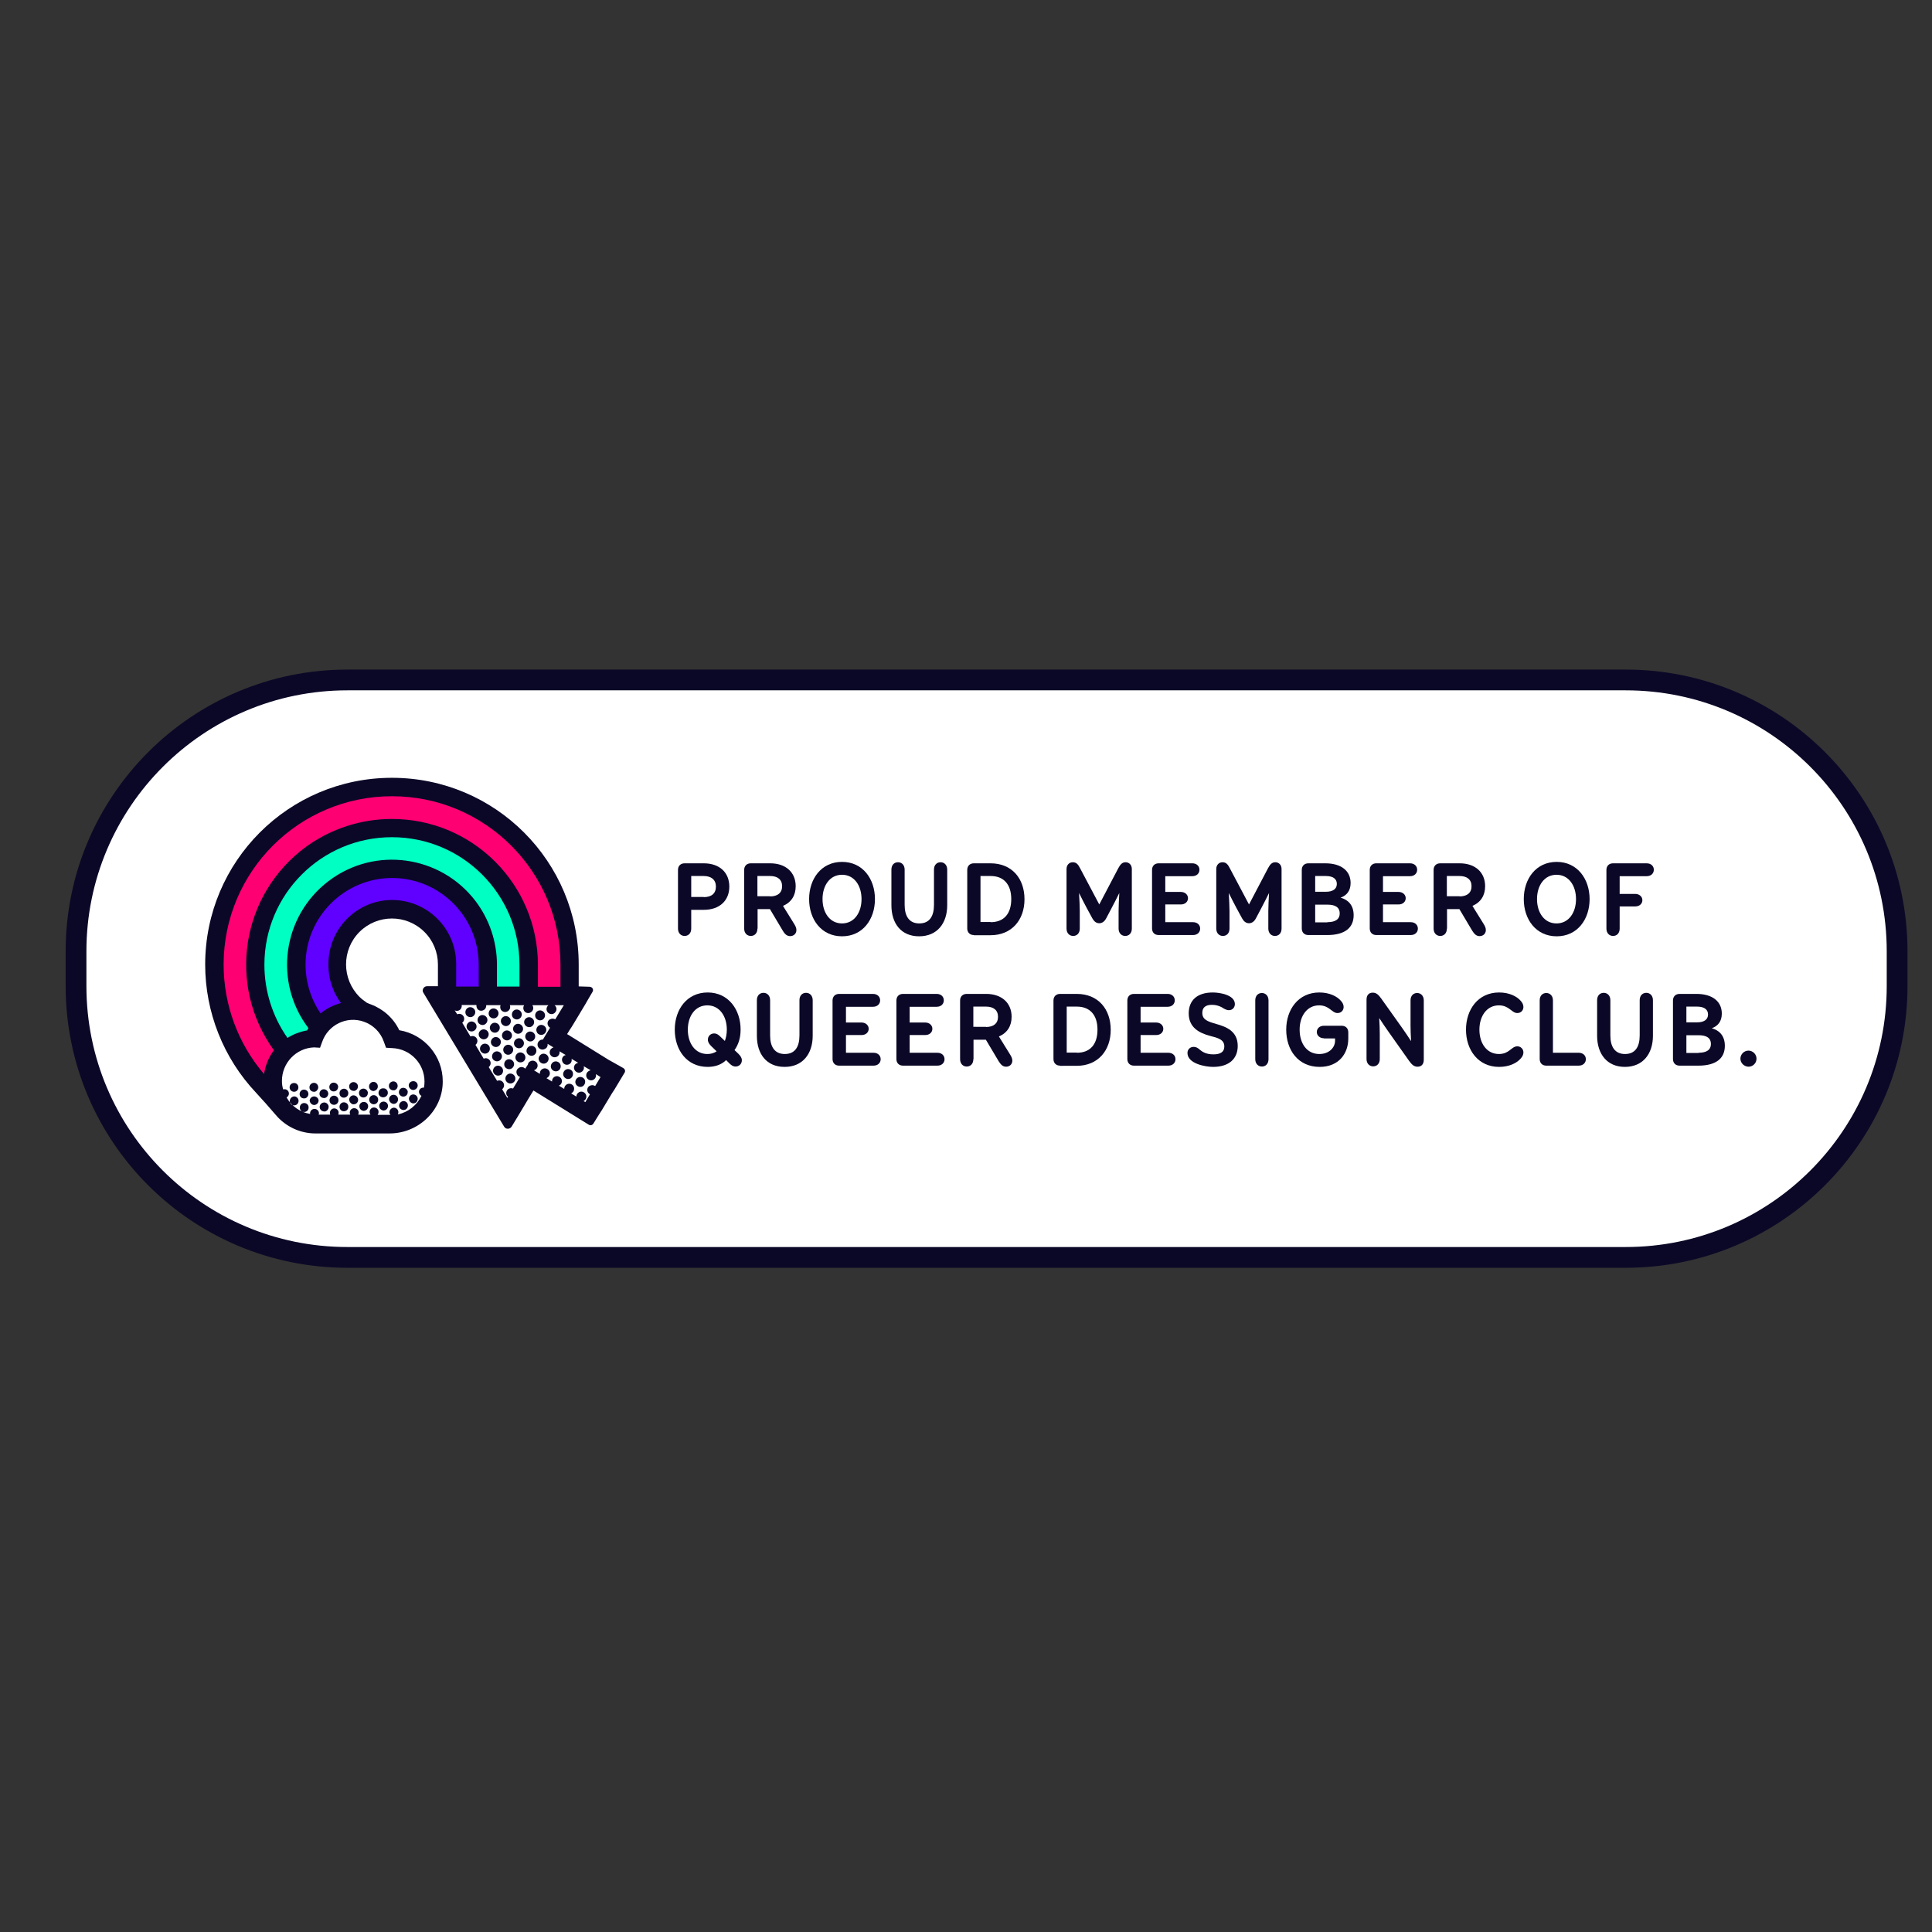
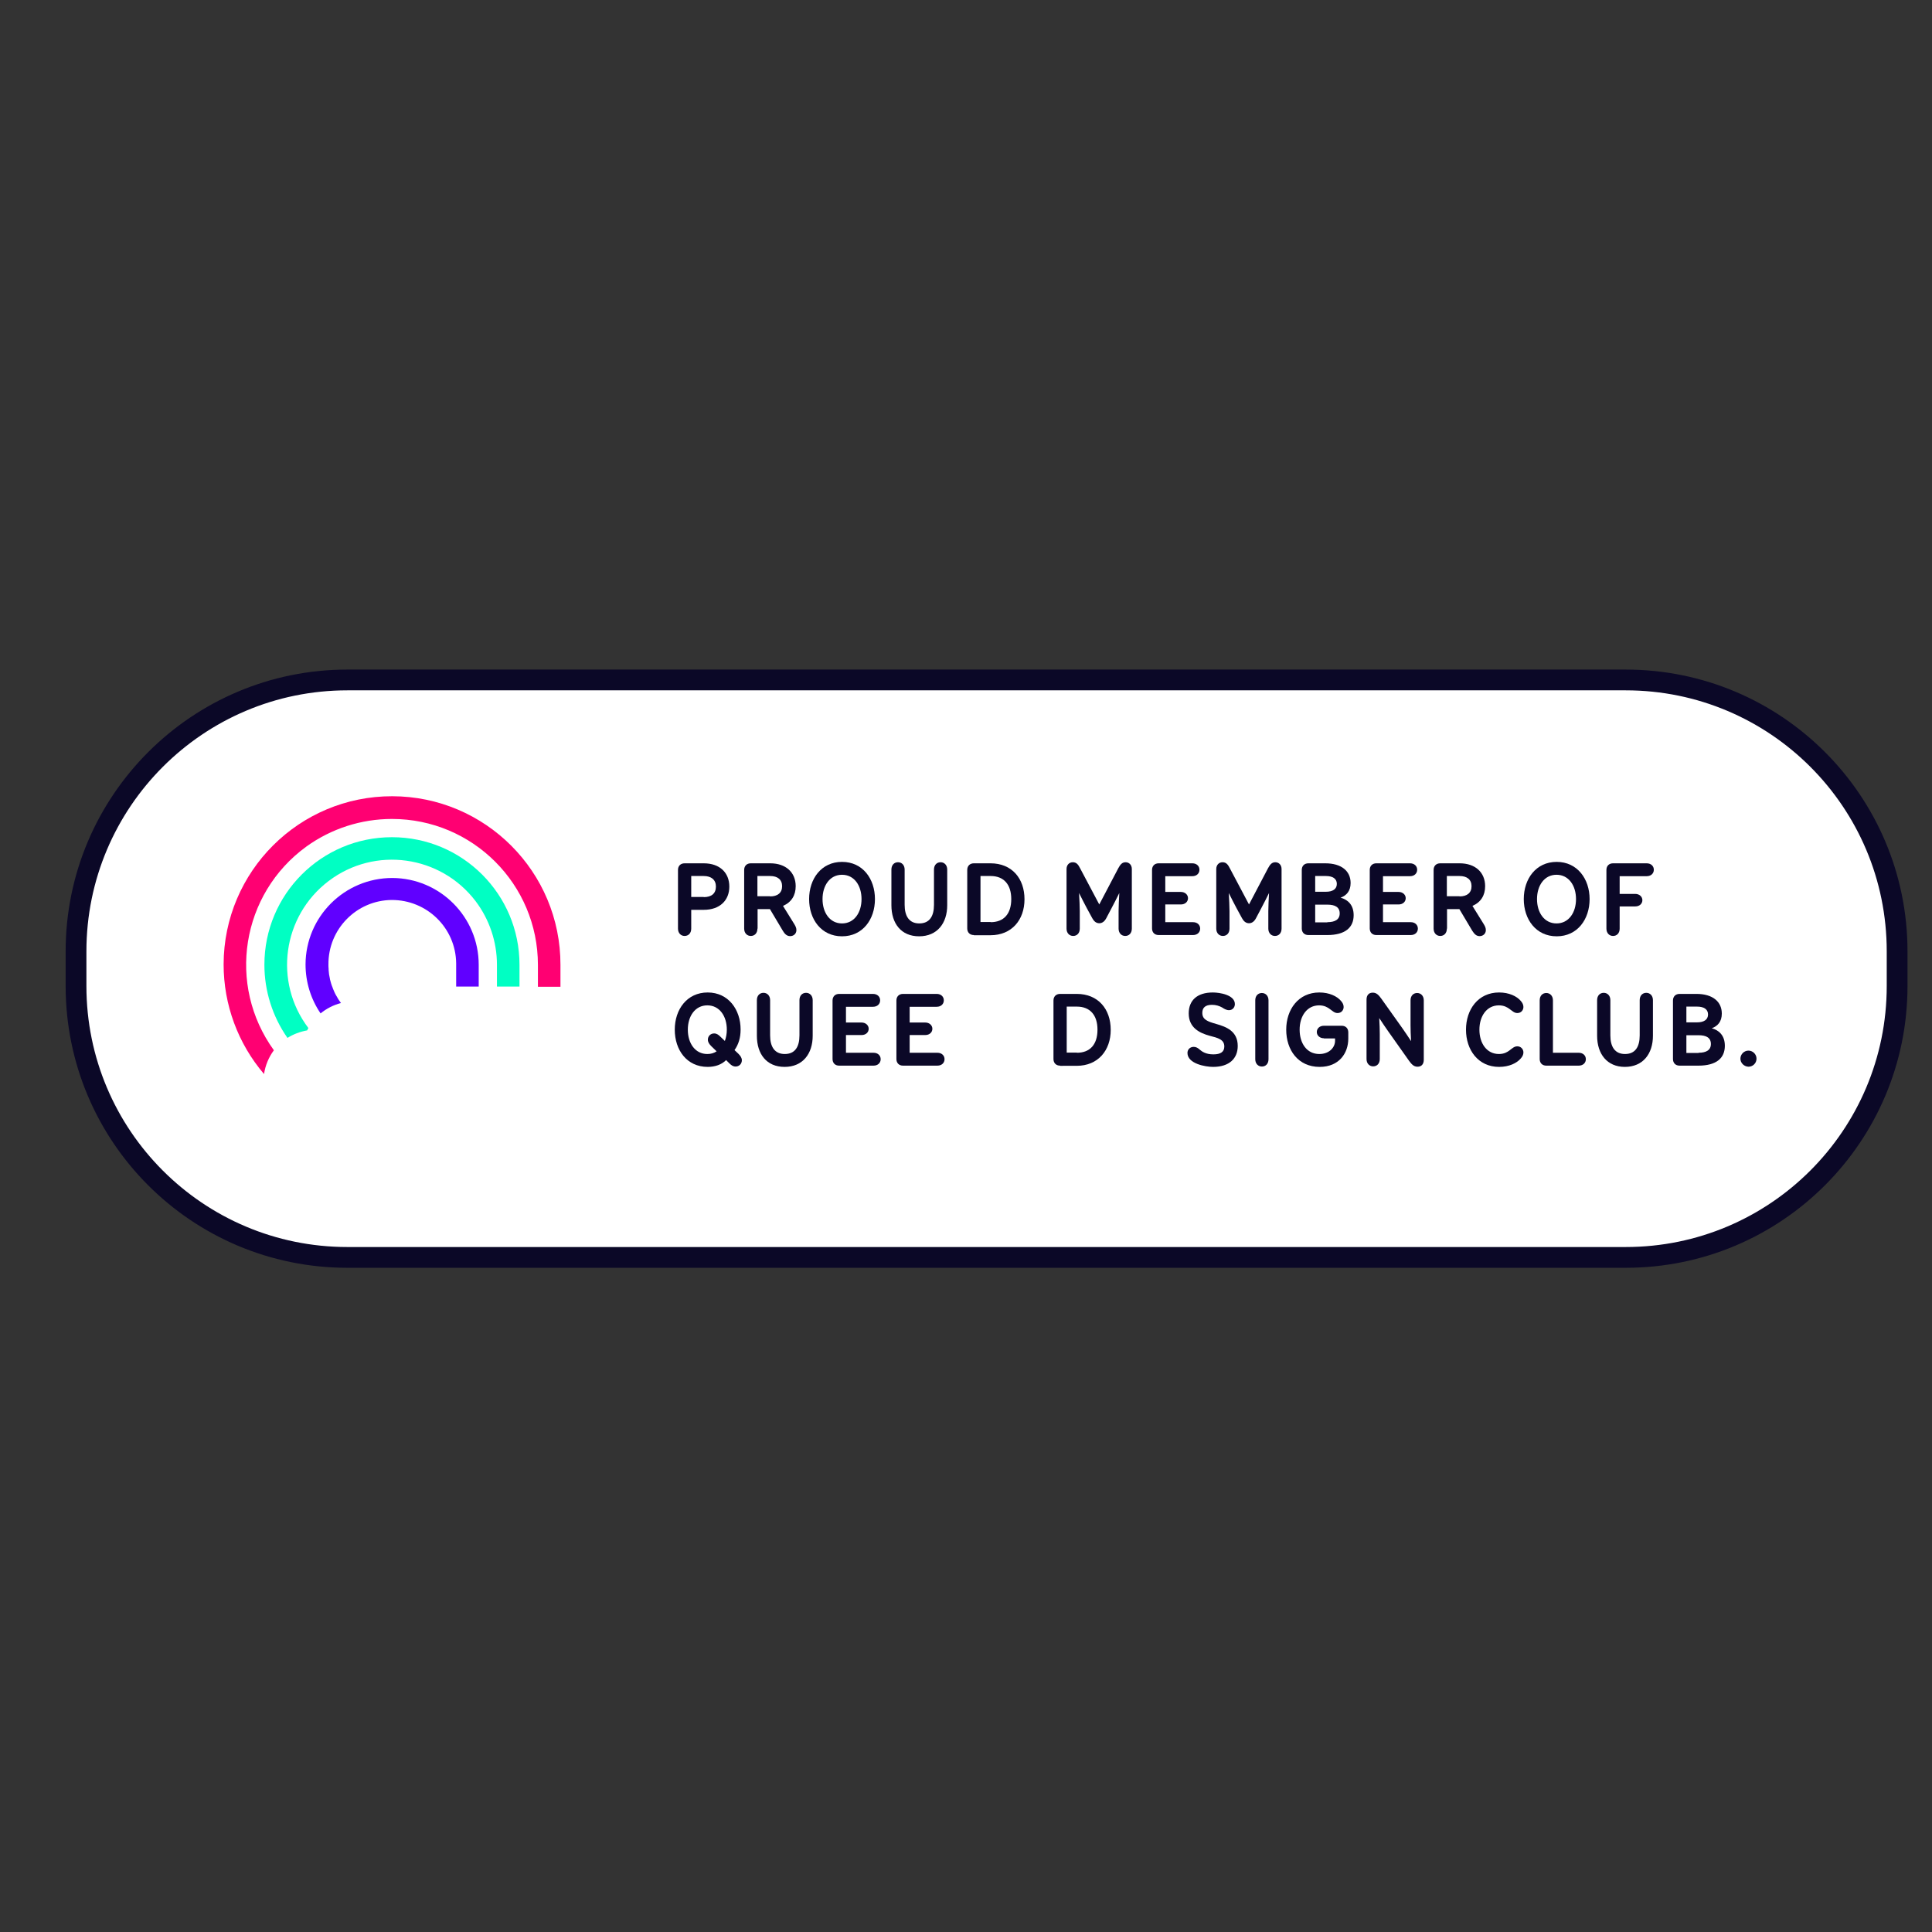
<svg xmlns="http://www.w3.org/2000/svg" version="1.1" id="Layer_1" x="0px" y="0px" viewBox="0 0 1080 1080" style="enable-background:new 0 0 1080 1080;" xml:space="preserve">
  <rect x="0" y="0" width="1080" height="1080" fill="#333333" stroke="none" />
  <style type="text/css">
	.st0{fill:#FFFFFF;stroke:#0B0827;stroke-width:11.61;stroke-miterlimit:10;}
	.st1{fill-rule:evenodd;clip-rule:evenodd;fill:#FFFFFF;}
	.st2{enable-background:new    ;}
	.st3{fill:#0B0827;}
	.st4{fill:#6000FF;}
	.st5{fill:#00FFC3;}
	.st6{fill:#FF0072;}
	.st7{fill:#FFFFFF;}
</style>
  <g id="Layer_5">
    <path class="st0" d="M194.2,380.1h714.6c83.8,0,151.7,67.9,151.7,151.7v19.4c0,83.8-67.9,151.7-151.7,151.7H194.2   c-83.8,0-151.7-67.9-151.7-151.7v-19.4C42.5,448.1,110.4,380.1,194.2,380.1z" />
    <path class="st1" d="M345.6,597.8l-0.2-0.1l-24.2-15l-0.4-0.2l0.8-1.3l0.6-1l1.2-2l2.8-4.5l5.5-9l1.8-3l2.5-4.1   c0.6-0.9,0.3-2.2-0.6-2.8c-0.3-0.2-0.7-0.3-1.2-0.3l-6.5-0.2v-13c0-61.1-49.5-110.6-110.5-110.6s-110.6,49.5-110.6,110.5   c0,28.2,10.8,55.4,30.1,75.9c4,4.3,7.9,8.7,11.7,13.2c5.8,6.9,14.4,10.9,23.4,10.9h44c17.1,0,31.4-13.7,31.4-30.7   c0-15.1-10.9-27.9-25.8-30.3c-3.4-7.1-9.4-12.5-16.8-15.2c-0.9-0.3-1.7-0.7-2.5-1.1c-1.5-1-2.9-2.2-4.2-3.4   c-10.6-10.6-10.7-27.8-0.1-38.4c10.6-10.6,27.8-10.7,38.4-0.1c5.1,5.1,8,12,8,19.3v13h-6.5c-1.4,0-2.6,1.2-2.5,2.6   c0,0.5,0.1,0.9,0.4,1.3l47.8,79.2c0.7,1.2,2.3,1.6,3.6,0.9c0.4-0.2,0.6-0.5,0.9-0.9l3.3-5.3l4.4-7.4l2.4-3.9l1.1-1.8l1.6-2.8   l32.7,20.2c0.9,0.6,2.2,0.3,2.8-0.6c0,0,0,0,0,0l3.3-5.2l1.3-2.2l0.2-0.3l6.3-10.4l1.2-2l6.1-10.1c0.6-0.9,0.3-2.1-0.5-2.7   c-0.1,0-0.1-0.1-0.2-0.1L345.6,597.8z M255.1,541.3v-0.8c-0.2-20.9-17.3-37.6-38.2-37.4s-37.6,17.3-37.4,38.2c0,0.9,0,1.7,0.1,2.6   v0.6c0.1,1.7,0.3,3.4,0.7,5c0,0.1,0,0.2,0.1,0.3c0,0.1,0,0.2,0,0.3c0.2,0.7,0.4,1.5,0.6,2.4l0,0c0.2,0.8,0.5,1.6,0.8,2.4   c0,0.1,0.1,0.2,0.1,0.3c0,0.1,0.1,0.2,0.1,0.3c0.6,1.5,1.3,3,2.2,4.4c0,0.1,0.1,0.2,0.2,0.3c0.1,0.1,0.1,0.2,0.1,0.2   c0.7,1.2,1.5,2.4,2.4,3.6c-4.4,1.2-8.5,3.3-12,6.2c-5.8-8.5-9-18.6-8.9-28.9c-0.4-28.3,22.2-51.6,50.6-52   c28.3-0.4,51.6,22.2,52,50.6c0,0.5,0,1,0,1.4v13h-13.3L255.1,541.3z M166.8,580.2c0.1-0.3,0.3-0.6,0.4-0.8l0,0   c0.1-0.2,0.2-0.3,0.3-0.5c-20.7-27.4-15.3-66.3,12-87.1c27.4-20.7,66.3-15.3,87.1,12c8.2,10.8,12.6,24,12.6,37.5v13h13.4v-13   c0-41.7-33.8-75.5-75.6-75.5s-75.5,33.8-75.5,75.6c0,15.5,4.8,30.6,13.7,43.3C158.7,582.5,162.7,580.9,166.8,580.2L166.8,580.2z    M303.5,541.4c0-47.7-38.6-86.4-86.3-86.4s-86.4,38.6-86.4,86.3c0,18.2,5.7,36,16.4,50.7c-3.1,4.1-5.2,9-5.9,14.1   c-35.8-41.9-30.8-104.8,11.1-140.6s104.8-30.8,140.6,11.1c15.4,18.1,23.9,41,23.9,64.8v13h-13.4L303.5,541.4z M174.5,590.5l1.2-3.5   c3.5-10.1,14.5-15.5,24.6-12c5.6,1.9,10.1,6.4,12,12l1.2,3.5l3.7,0.2c11,0.5,19.5,9.8,19.1,20.8c0,0.9-0.1,1.8-0.3,2.6h-0.4   c-1.4,0-2.6,1.2-2.6,2.7c0,1,0.6,1.8,1.4,2.3c-2.7,5.6-7.9,9.7-14,11c0.2-0.4,0.3-0.9,0.3-1.3c0-1.4-1.2-2.6-2.7-2.6   c-1.4,0-2.6,1.2-2.6,2.7l0,0c0,0.6,0.2,1.2,0.6,1.7h-7.6c0.3-0.4,0.5-1,0.5-1.5c0-1.4-1.2-2.6-2.7-2.6c-1.4,0-2.6,1.2-2.6,2.7   c0.1,0.5,0.2,1,0.5,1.4H197c0.2-0.4,0.3-0.9,0.3-1.3c0-1.4-1.2-2.6-2.7-2.6c-1.4,0-2.6,1.2-2.6,2.7c0,0.4,0.1,0.9,0.3,1.2h-7.1   c0.1-0.4,0.2-0.7,0.2-1.1c0-1.4-1.2-2.6-2.7-2.6c-1.4,0-2.6,1.2-2.6,2.7l0,0c0,0.3,0.1,0.7,0.2,1h-6.8c0.1-0.3,0.2-0.6,0.2-0.9   c0-1.4-1.2-2.6-2.7-2.6c-1.4,0-2.6,1.2-2.6,2.7l0,0c0,0.1,0,0.2,0.1,0.2c0,0.1,0.1,0.2,0.1,0.3c-5.9-1-11.1-4.6-14.1-9.8   c0.8-0.5,1.3-1.4,1.3-2.4c0-1.4-1.2-2.6-2.7-2.6c-0.2,0-0.5,0-0.7,0.1c-0.5-1.6-0.7-3.3-0.7-5c0-10.6,8.4-19.3,19-19.8L174.5,590.5   z M161.7,614c0-1.4-1.2-2.6-2.7-2.6c-1.3,0-2.4,1.1-2.6,2.4c0,0.1,0,0.2,0,0.3c0,1.4,1.2,2.6,2.7,2.6   C160.6,616.6,161.7,615.4,161.7,614L161.7,614z M156.5,622L156.5,622c0-1.4,1.1-2.6,2.6-2.7c1.4,0,2.6,1.1,2.7,2.6v0.1   c0,1.4-1.1,2.6-2.6,2.7C157.8,624.7,156.6,623.5,156.5,622L156.5,622z M165,615.3c-1.4,0-2.5,1.1-2.6,2.5v0.2c0,0.1,0,0.1,0,0.2   c0.1,1.4,1.3,2.4,2.7,2.4c0.2,0,0.3,0,0.5-0.1c1.2-0.3,2-1.4,2-2.6c0-0.2,0-0.3-0.1-0.5C167.2,616.1,166.2,615.3,165,615.3   L165,615.3z M162.5,625.9c0,1.4,1.2,2.6,2.7,2.6c1.3,0,2.4-1.1,2.6-2.4c0-0.1,0-0.2,0-0.3c0-0.1,0-0.2,0-0.3   c-0.1-1.4-1.3-2.4-2.7-2.3C163.6,623.2,162.5,624.4,162.5,625.9L162.5,625.9z M173.4,613.9c-0.1-1.4-1.3-2.6-2.7-2.5   c-1.3,0.1-2.4,1.1-2.5,2.4c0,0.1,0,0.1,0,0.2c0,1.3,1.1,2.4,2.4,2.6h0.3c0.2,0,0.4,0,0.5,0C172.6,616.2,173.4,615.1,173.4,613.9   L173.4,613.9z M168.4,621.8L168.4,621.8c0-1.4,1.1-2.6,2.6-2.7c1.4,0,2.6,1.1,2.7,2.6l0,0v0.1l0,0c0,1.4-1.1,2.6-2.6,2.7   c-1.4,0-2.6-1.1-2.7-2.6l0,0V621.8L168.4,621.8z M227.2,620.8L227.2,620.8c-0.1-1.4,1-2.7,2.4-2.8c1.4-0.1,2.7,1,2.8,2.4   c0,0.1,0,0.2,0,0.3c0,0,0,0.1,0,0.1l0,0c-0.1,1.5-1.3,2.6-2.7,2.5C228.3,623.2,227.3,622.2,227.2,620.8L227.2,620.8L227.2,620.8z    M232.3,612.8c0-1.4-1.2-2.6-2.7-2.6h-0.1c-1.4,0-2.6,1.2-2.6,2.7c0.1,1.4,1.2,2.6,2.7,2.6h0.1   C231.2,615.4,232.3,614.2,232.3,612.8L232.3,612.8z M221.3,624.8c0,1.4,1.2,2.6,2.7,2.6c1.3,0,2.4-1.1,2.6-2.4c0-0.1,0-0.2,0-0.3   c0-0.1,0-0.2,0-0.3c-0.1-1.3-1.3-2.3-2.6-2.3C222.4,622.1,221.3,623.3,221.3,624.8C221.3,624.8,221.3,624.8,221.3,624.8   L221.3,624.8z M226.4,616.2c-0.3-1.2-1.4-2-2.6-2c-1.3,0-2.4,1.1-2.6,2.4c0,0.1,0,0.2,0,0.3c0,1.4,1.1,2.6,2.5,2.6c0,0,0.1,0,0.1,0   c1.4,0,2.6-1.2,2.6-2.7C226.4,616.6,226.4,616.5,226.4,616.2L226.4,616.2z M215.4,620.9L215.4,620.9L215.4,620.9   c0-1.4,1.1-2.6,2.6-2.7c1.4,0,2.6,1.1,2.7,2.6c0,0.6-0.1,1.2-0.5,1.7c-0.5,0.7-1.2,1.1-2.1,1.1c-1.4,0-2.6-1.1-2.7-2.6L215.4,620.9   z M220.5,612.9c0-1.4-1.1-2.6-2.6-2.7c-1.4,0-2.6,1.1-2.7,2.6l0,0v0.2c0,0,0,0.1,0,0.1c0,1.4,1.2,2.6,2.7,2.6c0.2,0,0.3,0,0.5,0   C219.7,615.4,220.5,614.2,220.5,612.9L220.5,612.9z M212.8,627.5c1.2-0.3,2-1.4,2-2.6c0-1.4-1-2.5-2.4-2.6h-0.3   c-1.4,0-2.6,1.2-2.6,2.7c0,1.4,1.2,2.6,2.7,2.6C212.4,627.5,212.6,627.6,212.8,627.5L212.8,627.5z M214.7,617   c0-1.4-1.2-2.6-2.7-2.6h-0.1c-1.4,0-2.6,1.2-2.6,2.7c0,1.4,1.2,2.6,2.7,2.6h0.1C213.6,619.6,214.7,618.4,214.7,617z M203.6,621.2   L203.6,621.2c0-1.4,1.1-2.6,2.6-2.7c1.4,0,2.6,1.1,2.7,2.6l0,0v0.1c0,1.4-1.1,2.6-2.6,2.7C204.8,623.9,203.6,622.7,203.6,621.2   L203.6,621.2z M208.7,613.2c0-1.4-1.2-2.6-2.7-2.6c-0.7,0-1.4,0.3-1.8,0.8c-0.5,0.5-0.8,1.2-0.7,1.9c0,1.4,1.2,2.6,2.7,2.6   C207.6,615.8,208.8,614.6,208.7,613.2z M200.9,627.7c1.2-0.3,2.1-1.4,2.1-2.6c0-1.4-1.1-2.5-2.5-2.6c-0.1,0-0.2,0-0.2,0   c-1.4,0-2.6,1.2-2.6,2.7c0,1.4,1.2,2.6,2.7,2.6C200.6,627.8,200.8,627.8,200.9,627.7L200.9,627.7z M202.8,616.7   c-0.3-1.2-1.4-2.1-2.6-2c-1.4,0-2.6,1.2-2.6,2.7c0,1.4,1.1,2.6,2.6,2.6c0,0,0.1,0,0.1,0c1.4,0,2.6-1.2,2.6-2.7   C202.9,617,202.9,616.9,202.8,616.7L202.8,616.7z M192.6,623.2c-0.5-0.5-0.8-1.1-0.8-1.8c0-1.4,1.1-2.6,2.6-2.7   c0.8,0,1.5,0.3,2,0.9c0.4,0.5,0.7,1.1,0.8,1.8c0,1.4-1.1,2.6-2.6,2.7C193.8,624,193.1,623.7,192.6,623.2L192.6,623.2z M194.2,610.8   c-1.4,0-2.5,1.1-2.6,2.5c0,0.1,0,0.1,0,0.2c0,1.3,1.1,2.4,2.4,2.6h0.3c0.2,0,0.4,0,0.5,0c1.2-0.3,2-1.4,2-2.6   C196.8,612,195.7,610.8,194.2,610.8L194.2,610.8z M186,625.4c0,1.4,1.2,2.6,2.7,2.6c1.3,0,2.4-1.1,2.6-2.4c0-0.2,0-0.4,0-0.5   c-0.1-1.3-1.3-2.4-2.7-2.3C187.1,622.8,186,624,186,625.4z M191.1,617.4c-0.1-1.4-1.3-2.6-2.7-2.5c-1.3,0-2.4,1.1-2.5,2.4   c0,0.1,0,0.3,0,0.4c0.1,1.4,1.3,2.4,2.7,2.4c0.2,0,0.3,0,0.5-0.1C190.3,619.8,191.2,618.7,191.1,617.4L191.1,617.4z M176.6,615.1   c-1.4,0-2.6,1.2-2.6,2.7v0.3c0.2,1.3,1.3,2.3,2.6,2.3c0.2,0,0.4,0,0.5-0.1c1.2-0.3,2-1.4,2-2.6c0-0.2,0-0.3,0-0.5   C179,615.9,177.9,615.1,176.6,615.1L176.6,615.1z M177.5,628.2c1.2-0.3,2.1-1.4,2.1-2.6v-0.3c-0.1-1.1-1-2.1-2.1-2.3   c-0.2,0-0.3,0-0.5,0c-1.4,0-2.6,1.2-2.6,2.7c0,1.4,1.2,2.6,2.7,2.6C177.2,628.2,177.3,628.2,177.5,628.2L177.5,628.2z M180,621.6   L180,621.6c0-1.4,1.1-2.6,2.6-2.7c1.4,0,2.6,1.1,2.7,2.6l0,0v0.1c0,1.4-1.1,2.6-2.6,2.7C181.3,624.3,180.1,623.1,180,621.6   L180,621.6L180,621.6z M185.1,613.1c-0.3-1.2-1.4-2-2.6-2c-1.3,0-2.4,1.1-2.6,2.4c0,0.1,0,0.2,0,0.3c0,1.4,1.2,2.6,2.7,2.6   c1.4,0,2.6-1.2,2.6-2.7C185.2,613.5,185.2,613.3,185.1,613.1L185.1,613.1z M332.5,608.3c0.8,1.4,2.6,1.8,3.9,1c0,0,0,0,0.1,0   c1.1-0.7,1.6-2.1,1.2-3.4l2.8,1.8l-3.1,5.4c-1-0.6-2.2-0.7-3.2-0.1c-1.4,0.8-1.8,2.5-1,3.9c0,0,0,0.1,0,0.1c0.3,0.4,0.7,0.8,1.1,1   l-2.8,4.6l-1-0.6c0,0,0.1,0,0.1,0c0,0,0.1,0,0.1,0c1.3-1,1.6-2.8,0.6-4.1c-0.8-1.1-2.3-1.5-3.6-0.9c-0.9,0.6-1.4,1.5-1.4,2.6   l-3.1-2c0,0,0.1-0.1,0.2-0.1c0.1,0,0.1-0.1,0.1-0.1c1.4-0.8,2-2.5,1.2-3.9c-0.8-1.4-2.5-2-3.9-1.2c-0.1,0.1-0.2,0.1-0.3,0.2   c-0.9,0.6-1.5,1.6-1.4,2.7l-3.2-2c0.1,0,0.1-0.1,0.2-0.1c0.1,0,0.1-0.1,0.2-0.1c1.4-0.8,2-2.5,1.2-3.9c-0.8-1.4-2.5-2-3.9-1.2   c-0.1,0.1-0.2,0.1-0.3,0.2c-1,0.6-1.6,1.6-1.4,2.8l-3.3-2c0.2-0.1,0.3-0.2,0.5-0.3l0,0c1.3-1,1.6-2.8,0.6-4.1   c-0.8-1.1-2.3-1.5-3.6-0.9c-1,0.6-1.6,1.7-1.4,2.9l-3.5-2.2c0.2-0.1,0.5-0.2,0.7-0.3c1.4-0.8,2-2.5,1.2-3.9c-0.8-1.4-2.5-2-3.9-1.2   c-0.1,0.1-0.2,0.1-0.3,0.2c-0.7,0.4-1.2,1.2-1.3,2l-1.5,2.5c-1-1-2.5-1.2-3.7-0.5c-1.4,0.8-1.8,2.6-1,3.9c0,0,0,0,0,0.1   c0.4,0.7,1,1.1,1.8,1.3l-1.8,2.9l-2.5,4c-1.5-0.6-3.2,0.2-3.8,1.7c-0.3,0.8-0.2,1.8,0.2,2.5l0.6,0.6l-0.4,0.6l-3.1-5   c1.1-0.9,1.4-2.5,0.7-3.8c-0.8-1.2-2.4-1.7-3.7-1.1l-4.9-8.1c1.1-0.9,1.4-2.5,0.7-3.8c-0.8-1.3-2.4-1.7-3.7-1.1l-4.9-8.1   c1.2-0.9,1.5-2.5,0.7-3.8c-0.8-1.3-2.4-1.7-3.7-1.1l-4.9-8.1c1.2-0.9,1.5-2.5,0.7-3.8c-0.8-1.3-2.4-1.7-3.7-1.1l-1.4-2.4   c0.9,0.4,1.9,0.4,2.8-0.1c1-0.7,1.5-1.9,1.3-3.1h8.7c-0.1,0.6,0.1,1.3,0.4,1.8c0.8,1.4,2.6,1.8,3.9,1c0,0,0,0,0.1,0   c1-0.6,1.5-1.7,1.4-2.9h8.4c-0.3,0.8-0.3,1.8,0.2,2.6c0.8,1.4,2.5,1.8,3.9,1c0,0,0.1,0,0.1,0c1.2-0.7,1.7-2.3,1.2-3.6h8.6   c-0.6,1-0.7,2.2-0.1,3.2c0.8,1.4,2.5,2,3.9,1.2c1.4-0.8,2-2.5,1.2-3.9c-0.1-0.1-0.1-0.2-0.2-0.3c0,0,0-0.1,0-0.1c0,0-0.1-0.1,0-0.1   h9.6c-1.2,0.9-1.5,2.5-0.7,3.8c0.9,1.3,2.7,1.7,4.1,0.8c1.2-0.8,1.6-2.5,0.9-3.8c-0.2-0.3-0.4-0.6-0.7-0.8h5.5l-5,8.3   c-0.9-0.6-2.1-0.6-3.1,0c-1.4,0.8-1.8,2.6-1,3.9c0,0,0,0,0,0.1c0.2,0.4,0.6,0.8,1,1l-4.2,7c-0.6,0-1.2,0.1-1.8,0.4   c-1.4,0.8-2,2.5-1.2,3.9c0.8,1.4,2.5,2,3.9,1.2c0.1-0.1,0.2-0.1,0.3-0.2c1.1-0.6,1.7-1.8,1.4-3l3.5,2.2l-0.4,0.2l-0.4,0.2   c-1.3,1-1.6,2.8-0.6,4.1c0.8,1.1,2.3,1.5,3.6,0.9c1-0.7,1.5-1.9,1.3-3.1l3.7,2.3c-0.3,0-0.7,0.1-0.9,0.3c-1.4,0.8-1.9,2.6-1.1,4   c0.8,1.4,2.6,1.9,4,1.1c1.1-0.7,1.7-2,1.4-3.2l3.9,2.4l-0.2,0.1c-0.3,0.1-0.6,0.2-0.8,0.4c-1.4,0.8-2,2.5-1.2,3.9   c0.8,1.4,2.5,2,3.9,1.2c0.1-0.1,0.2-0.1,0.3-0.2c1.2-0.7,1.7-2.1,1.3-3.4l4.1,2.5c-0.4,0.1-0.8,0.2-1.1,0.4c-1.4,0.7-2,2.5-1.2,3.9   C332.5,608.1,332.5,608.2,332.5,608.3L332.5,608.3z M266,567.9c-0.8-1.4-2.6-1.8-3.9-1c0,0,0,0-0.1,0c-1.3,0.9-1.8,2.6-1,4   c1,1.3,2.8,1.6,4.1,0.6C266.2,570.7,266.6,569.2,266,567.9z M261.7,579.4c0.8,1.4,2.6,1.9,4,1c1.4-0.8,1.9-2.6,1-4   c-0.8-1.4-2.6-1.9-4-1c0,0,0,0,0,0C261.3,576.2,260.8,578,261.7,579.4C261.6,579.4,261.6,579.4,261.7,579.4L261.7,579.4z    M307.3,569.9c-0.8-1.4-2.6-1.8-3.9-1c0,0,0,0-0.1,0c-1.3,0.9-1.8,2.6-1,4c1,1.3,2.8,1.6,4.1,0.6   C307.5,572.6,307.9,571.1,307.3,569.9z M300.8,573.8c-0.8-1.4-2.6-1.8-3.9-1c0,0,0,0-0.1,0c-1.4,0.8-1.8,2.6-1,4   c0.8,1.4,2.5,2,3.9,1.2c1.4-0.8,2-2.5,1.2-3.9C300.9,573.9,300.9,573.8,300.8,573.8z M293.8,590.3c1.4-0.8,1.8-2.6,1-4   c-0.8-1.4-2.6-1.8-4-1c-1.4,0.8-1.8,2.6-1,4c0,0,0,0,0,0C290.6,590.7,292.4,591.1,293.8,590.3C293.8,590.3,293.8,590.3,293.8,590.3   L293.8,590.3z M289.2,580.8c0.8,1.4,2.6,1.9,4,1c1.4-0.8,1.9-2.6,1-4c-0.8-1.4-2.6-1.9-4-1c0,0,0,0,0,0   C288.8,577.5,288.4,579.3,289.2,580.8C289.2,580.7,289.2,580.7,289.2,580.8L289.2,580.8z M293.5,569.2c-0.8-1.4-2.6-1.8-3.9-1   c0,0,0,0-0.1,0c-1.3,0.9-1.8,2.6-1,4c1,1.3,2.8,1.6,4.1,0.6C293.7,572,294.1,570.5,293.5,569.2z M282.6,584.7c0.8,1.4,2.6,1.9,4,1   c1.4-0.8,1.9-2.6,1-4c-0.8-1.4-2.6-1.9-4-1c0,0,0,0,0,0C282.3,581.4,281.8,583.2,282.6,584.7C282.6,584.6,282.6,584.6,282.6,584.7   L282.6,584.7z M287,573.1c-0.8-1.4-2.6-1.8-4-1c-1.4,0.8-1.8,2.6-1,4c0.8,1.4,2.6,1.8,4,1c0,0,0,0,0,0   C287.4,576.3,287.8,574.6,287,573.1C287,573.2,287,573.2,287,573.1z M279.7,568.6c-0.8-1.4-2.5-1.8-3.9-1c0,0-0.1,0-0.1,0   c-1.3,0.9-1.8,2.6-1,4c0.7,1.5,2.4,2.1,3.9,1.4s2.1-2.4,1.4-3.9C279.9,568.9,279.8,568.8,279.7,568.6z M273.1,572.5   c-0.8-1.4-2.6-1.8-3.9-1c0,0,0,0-0.1,0c-1.3,0.9-1.7,2.6-1,4c1,1.3,2.8,1.6,4.1,0.6C273.3,575.3,273.7,573.8,273.1,572.5z    M273.9,581.1c-0.8-1.4-2.6-1.9-4-1c-1.4,0.8-1.9,2.6-1,4c0.8,1.4,2.6,1.9,4,1c0,0,0,0,0,0C274.2,584.3,274.7,582.5,273.9,581.1   C273.9,581.1,273.9,581.1,273.9,581.1L273.9,581.1z M269.5,592.6c0.8,1.4,2.6,1.8,3.9,1c0,0,0,0,0.1,0c1.3-0.9,1.8-2.6,1-4   c-1-1.3-2.8-1.6-4.1-0.6C269.3,589.8,268.9,591.3,269.5,592.6z M276.4,576.1c-1.4,0.8-1.8,2.6-1,3.9c0,0,0,0,0,0.1   c0.9,1.3,2.6,1.8,4,1c1.5-0.7,2.1-2.4,1.4-3.9c-0.7-1.5-2.4-2.1-3.9-1.4C276.7,575.9,276.6,576,276.4,576.1z M281,585.6   c-0.8-1.4-2.6-1.8-3.9-1c0,0,0,0-0.1,0c-1.3,0.9-1.8,2.6-1,4c0.9,1.3,2.7,1.7,4.1,0.8C281.3,588.5,281.7,586.9,281,585.6z    M281.8,594.1c-0.8-1.4-2.5-1.8-3.9-1c0,0-0.1,0-0.1,0c-1.4,0.8-1.8,2.6-1,4c0,0,0,0,0,0c0.8,1.4,2.5,2,3.9,1.2   c1.4-0.8,2-2.5,1.2-3.9C281.9,594.3,281.8,594.2,281.8,594.1z M277.3,605.6c0.8,1.4,2.6,1.9,4,1c1.4-0.8,1.9-2.6,1-4   c-0.8-1.4-2.6-1.9-4-1c0,0,0,0,0,0C277,602.4,276.5,604.2,277.3,605.6C277.4,605.6,277.4,605.6,277.3,605.6L277.3,605.6z    M284.3,589.2c-1.4,0.8-1.9,2.6-1,4c0.8,1.4,2.6,1.9,4,1s1.9-2.6,1-4c0,0,0,0,0,0C287.5,588.8,285.8,588.3,284.3,589.2   C284.4,589.2,284.4,589.2,284.3,589.2L284.3,589.2z M289,598.7c-0.8-1.4-2.6-1.9-4-1c-1.4,0.8-1.9,2.6-1,4c0.8,1.4,2.6,1.9,4,1   c0,0,0,0,0,0C289.4,601.9,289.8,600.2,289,598.7C289,598.8,289,598.8,289,598.7L289,598.7z M284.6,610.2c0.8,1.4,2.5,1.8,3.9,1   c0,0,0.1,0,0.1,0c1.3-0.9,1.8-2.6,1-4c-0.8-1.4-2.5-2-3.9-1.2c-1.4,0.8-2,2.5-1.2,3.9C284.5,610.1,284.6,610.2,284.6,610.2z    M290.5,597.8c0.8,1.4,2.5,1.8,3.9,1c0,0,0.1,0,0.1,0c1.4-0.8,2-2.5,1.2-3.9c-0.8-1.4-2.5-2-3.9-1.2c-0.1,0.1-0.2,0.1-0.3,0.2   C290.1,594.6,289.7,596.4,290.5,597.8C290.5,597.7,290.5,597.8,290.5,597.8L290.5,597.8z M301.4,582.3c-0.8-1.4-2.6-1.8-3.9-1   c0,0,0,0-0.1,0c-1.4,0.8-1.8,2.6-1,4c1,1.3,2.8,1.6,4.1,0.6C301.6,585.1,302,583.6,301.4,582.3z M297.1,593.8   c0.8,1.4,2.6,1.8,3.9,1c0,0,0,0,0.1,0c1.3-0.9,1.8-2.6,1-4c-0.7-1.5-2.4-2.1-3.9-1.4s-2.1,2.4-1.4,3.9   C296.9,593.5,297,593.6,297.1,593.8z M304,577.4c-1.4,0.8-1.8,2.5-1,3.9c0,0,0,0.1,0,0.1c0.8,1.4,2.6,1.9,4,1c1.4-0.8,1.9-2.6,1-4   C307.2,577,305.4,576.5,304,577.4C304,577.3,304,577.4,304,577.4z M304.3,598.4c0.8,1.4,2.5,1.8,3.9,1c0,0,0.1,0,0.1,0   c1.4-0.8,1.9-2.6,1-4c-0.8-1.4-2.6-1.9-4-1S303.5,597,304.3,598.4C304.3,598.4,304.3,598.4,304.3,598.4z M311.5,603   c0.8,1.4,2.6,1.8,4,1c1.4-0.8,1.8-2.6,1-4c-0.8-1.4-2.6-1.8-4-1c0,0,0,0,0,0C311.1,599.8,310.7,601.6,311.5,603   C311.5,603,311.5,603,311.5,603z M318.8,607.5c0.8,1.4,2.6,1.8,3.9,1c0,0,0,0,0.1,0c1.3-0.9,1.7-2.6,1-4c-1-1.3-2.8-1.6-4.1-0.6   C318.6,604.8,318.2,606.3,318.8,607.5z M326,612.2c0.8,1.4,2.6,1.8,3.9,1c0,0,0,0,0.1,0c1.3-0.9,1.8-2.6,1-4   c-0.8-1.4-2.5-2-3.9-1.2c-1.4,0.8-2,2.5-1.2,3.9C325.9,612,325.9,612.1,326,612.2z" />
    <g class="st2">
      <path class="st3" d="M386.4,519.1c0,2.6-1.6,4.1-3.7,4.1s-3.7-1.6-3.7-4.1v-32.8c0-2.3,1.5-3.7,3.7-3.7h10.7c9,0,14.3,5.3,14.3,13    s-5.3,13-14.3,13h-7V519.1z M393.4,501.5c4.3,0,6.8-2,6.8-5.9c0-3.8-2.6-5.9-6.8-5.9h-7v11.7H393.4z" />
      <path class="st3" d="M423.4,519.1c0,2.6-1.6,4.1-3.7,4.1s-3.7-1.6-3.7-4.1v-32.8c0-2.3,1.5-3.7,3.7-3.7h10.9    c8.6,0,14.2,5,14.2,12.8c0,5.1-2.4,9-7.1,11l6.2,10c0.6,1,1.3,2.1,1.3,3.5c0,2.1-1.6,3.4-3.5,3.4s-3.1-1.3-4.1-3l-7.2-12.1h-6.9    V519.1z M430.5,501.1c4.2,0,6.7-2,6.7-5.7c0-3.7-2.5-5.7-6.7-5.7h-7.1v11.3H430.5z" />
      <path class="st3" d="M452.3,502.6c0-11.3,6.8-20.8,18.4-20.8s18.4,9.5,18.4,20.8c0,11.3-6.8,20.8-18.4,20.8    S452.3,513.9,452.3,502.6z M481.6,502.6c0-7.6-4.1-13.6-10.9-13.6s-10.9,6-10.9,13.6c0,7.6,4.1,13.6,10.9,13.6    S481.6,510.2,481.6,502.6z" />
      <path class="st3" d="M498.3,506v-19.9c0-2.6,1.6-4.1,3.7-4.1s3.7,1.6,3.7,4.1v19.7c0,6.3,2.5,10.4,8.2,10.4s8.2-4,8.2-10.4v-19.7    c0-2.6,1.6-4.1,3.7-4.1s3.7,1.6,3.7,4.1V506c0,10.1-5.6,17.4-15.7,17.4S498.3,516.2,498.3,506z" />
      <path class="st3" d="M544.4,522.7c-2.3,0-3.7-1.5-3.7-3.7v-32.7c0-2.3,1.5-3.7,3.7-3.7h9.3c12,0,19,8.5,19,20.1    c0,11.5-7.1,20.1-19,20.1H544.4z M553.8,515.5c7.3,0,11.5-4.6,11.5-12.9c0-8.2-4.2-12.9-11.5-12.9h-5.7v25.7H553.8z" />
      <path class="st3" d="M625.1,485.4c1.1-2,2.1-3.4,4.1-3.4c2,0,3.5,1.5,3.5,3.8v33.3c0,2.6-1.6,4.1-3.7,4.1s-3.7-1.6-3.7-4.1v-9.8    c0-3.1,0.2-6.2,0.4-10.1c-1.6,3.2-2.9,5.8-4.3,8.4l-3,5.7c-0.9,1.7-2.2,2.8-3.9,2.8s-3-1.1-3.9-2.8l-3.1-5.7    c-1.4-2.6-2.7-5.2-4.3-8.4c0.2,4,0.4,7,0.4,10.1v9.8c0,2.6-1.6,4.1-3.7,4.1s-3.7-1.6-3.7-4.1v-33.3c0-2.3,1.5-3.8,3.5-3.8    c2.1,0,3.1,1.4,4.1,3.4l10.7,20.2L625.1,485.4z" />
      <path class="st3" d="M666.9,515.5c2.5,0,4,1.6,4,3.6c0,2-1.5,3.6-4,3.6h-19.2c-2.3,0-3.7-1.5-3.7-3.7v-32.7c0-2.3,1.5-3.7,3.7-3.7    h18.8c2.5,0,4,1.6,4,3.6c0,2-1.5,3.6-4,3.6h-15.1v8.8h8.7c2.4,0,4,1.6,4,3.5s-1.5,3.5-4,3.5h-8.7v9.9H666.9z" />
      <path class="st3" d="M708.8,485.4c1.1-2,2.1-3.4,4.1-3.4c2,0,3.5,1.5,3.5,3.8v33.3c0,2.6-1.6,4.1-3.7,4.1s-3.7-1.6-3.7-4.1v-9.8    c0-3.1,0.2-6.2,0.4-10.1c-1.6,3.2-2.9,5.8-4.3,8.4l-3,5.7c-0.9,1.7-2.2,2.8-3.9,2.8s-3-1.1-3.9-2.8l-3.1-5.7    c-1.4-2.6-2.7-5.2-4.3-8.4c0.2,4,0.4,7,0.4,10.1v9.8c0,2.6-1.6,4.1-3.7,4.1s-3.7-1.6-3.7-4.1v-33.3c0-2.3,1.5-3.8,3.5-3.8    c2.1,0,3.1,1.4,4.1,3.4l10.7,20.2L708.8,485.4z" />
      <path class="st3" d="M756.7,511.6c0,6.8-4.6,11.1-14.8,11.1h-10.5c-2.3,0-3.7-1.5-3.7-3.7v-32.7c0-2.3,1.5-3.7,3.7-3.7h9.4    c9.2,0,14.2,4.4,14.2,11c0,4.5-2.3,7-5.6,8.2C753.4,502.9,756.7,505.8,756.7,511.6z M741.2,498.5c3.8,0,6.1-1.5,6.1-4.4    c0-2.9-2.3-4.4-6.1-4.4h-6v8.8H741.2z M742,515.5c4.3,0,6.9-1.5,6.9-4.9c0-3.5-2.6-4.9-6.9-4.9h-6.8v9.9H742z" />
      <path class="st3" d="M788.6,515.5c2.5,0,4,1.6,4,3.6c0,2-1.5,3.6-4,3.6h-19.2c-2.3,0-3.7-1.5-3.7-3.7v-32.7c0-2.3,1.5-3.7,3.7-3.7    h18.8c2.5,0,4,1.6,4,3.6c0,2-1.5,3.6-4,3.6h-15.1v8.8h8.7c2.4,0,4,1.6,4,3.5s-1.5,3.5-4,3.5h-8.7v9.9H788.6z" />
      <path class="st3" d="M808.8,519.1c0,2.6-1.6,4.1-3.7,4.1s-3.7-1.6-3.7-4.1v-32.8c0-2.3,1.5-3.7,3.7-3.7H816    c8.6,0,14.2,5,14.2,12.8c0,5.1-2.4,9-7.1,11l6.2,10c0.6,1,1.3,2.1,1.3,3.5c0,2.1-1.6,3.4-3.5,3.4s-3-1.3-4.1-3l-7.2-12.1h-6.9    V519.1z M815.9,501.1c4.2,0,6.7-2,6.7-5.7c0-3.7-2.5-5.7-6.7-5.7h-7.1v11.3H815.9z" />
      <path class="st3" d="M851.8,502.6c0-11.3,6.8-20.8,18.4-20.8c11.5,0,18.4,9.5,18.4,20.8c0,11.3-6.8,20.8-18.4,20.8    C858.6,523.4,851.8,513.9,851.8,502.6z M881,502.6c0-7.6-4.1-13.6-10.9-13.6s-10.9,6-10.9,13.6c0,7.6,4.1,13.6,10.9,13.6    S881,510.2,881,502.6z" />
      <path class="st3" d="M905.4,519.1c0,2.6-1.6,4.1-3.7,4.1s-3.7-1.6-3.7-4.1v-32.8c0-2.3,1.5-3.7,3.7-3.7h18.8c2.5,0,4,1.6,4,3.6    c0,2-1.5,3.6-4,3.6h-15.1v9.9h8.7c2.4,0,4,1.6,4,3.5s-1.5,3.5-4,3.5h-8.7V519.1z" />
    </g>
    <g class="st2">
      <path class="st3" d="M395.6,596.4c-11.7,0-18.4-9.5-18.4-20.8c0-11.3,6.8-20.8,18.4-20.8s18.4,9.6,18.4,20.7    c0,4.7-1.2,8.4-3.4,11.5l2.2,2.1c1.2,1.2,1.9,2.3,1.9,3.6c0,2-1.5,3.5-3.5,3.5c-1.4,0-2.4-0.7-3.5-1.8l-1.8-1.8    C403.4,595.1,399.8,596.4,395.6,596.4z M397.6,584.8c-1.2-1.2-1.9-2.3-1.9-3.6c0-2,1.5-3.5,3.5-3.5c1.4,0,2.4,0.7,3.5,1.8l2.5,2.4    c0.7-1.9,1.1-4.1,1.1-6.3c0-7.6-4.1-13.6-10.9-13.6s-10.9,6-10.9,13.6c0,7.6,4.1,13.6,10.9,13.6c2,0,3.7-0.5,5.2-1.5L397.6,584.8z    " />
      <path class="st3" d="M423.1,579v-19.9c0-2.6,1.6-4.1,3.7-4.1s3.7,1.6,3.7,4.1v19.7c0,6.3,2.5,10.4,8.2,10.4s8.2-4,8.2-10.4v-19.7    c0-2.6,1.6-4.1,3.7-4.1s3.7,1.6,3.7,4.1V579c0,10.1-5.6,17.4-15.7,17.4S423.1,589.2,423.1,579z" />
      <path class="st3" d="M488.3,588.5c2.5,0,4,1.6,4,3.6c0,2-1.5,3.6-4,3.6h-19.2c-2.3,0-3.7-1.5-3.7-3.7v-32.7c0-2.3,1.5-3.7,3.7-3.7    H488c2.5,0,4,1.6,4,3.6c0,2-1.5,3.6-4,3.6h-15.1v8.8h8.7c2.4,0,4,1.6,4,3.5s-1.5,3.5-4,3.5h-8.7v9.9H488.3z" />
      <path class="st3" d="M524,588.5c2.5,0,4,1.6,4,3.6c0,2-1.5,3.6-4,3.6h-19.2c-2.3,0-3.7-1.5-3.7-3.7v-32.7c0-2.3,1.5-3.7,3.7-3.7    h18.8c2.5,0,4,1.6,4,3.6c0,2-1.5,3.6-4,3.6h-15.1v8.8h8.7c2.4,0,4,1.6,4,3.5s-1.5,3.5-4,3.5h-8.7v9.9H524z" />
-       <path class="st3" d="M544.1,592.1c0,2.6-1.6,4.1-3.7,4.1s-3.7-1.6-3.7-4.1v-32.8c0-2.3,1.5-3.7,3.7-3.7h10.9    c8.6,0,14.2,5,14.2,12.8c0,5.1-2.4,9-7.1,11l6.2,10c0.6,1,1.3,2.1,1.3,3.5c0,2.1-1.6,3.4-3.5,3.4s-3-1.3-4.1-3l-7.2-12.1h-6.9    V592.1z M551.2,574.1c4.2,0,6.7-2,6.7-5.7c0-3.7-2.5-5.7-6.7-5.7h-7.1v11.3H551.2z" />
      <path class="st3" d="M592.6,595.7c-2.3,0-3.7-1.5-3.7-3.7v-32.7c0-2.3,1.5-3.7,3.7-3.7h9.3c12,0,19,8.5,19,20.1    c0,11.5-7.1,20.1-19,20.1H592.6z M602,588.5c7.3,0,11.5-4.6,11.5-12.9c0-8.2-4.2-12.9-11.5-12.9h-5.7v25.7H602z" />
-       <path class="st3" d="M653.1,588.5c2.5,0,4,1.6,4,3.6c0,2-1.5,3.6-4,3.6h-19.2c-2.3,0-3.7-1.5-3.7-3.7v-32.7c0-2.3,1.5-3.7,3.7-3.7    h18.8c2.5,0,4,1.6,4,3.6c0,2-1.5,3.6-4,3.6h-15.1v8.8h8.7c2.4,0,4,1.6,4,3.5s-1.5,3.5-4,3.5h-8.7v9.9H653.1z" />
      <path class="st3" d="M663.8,588.6c0-1.9,1.4-3.4,3.5-3.4c1.4,0,2.4,0.7,3.3,1.5c1.3,1.1,3.4,2.7,7.7,2.7c4,0,6.1-1.4,6.1-4.4    c0-3.9-3.5-4.8-8.2-6c-5.5-1.5-11.7-4.4-11.7-12.5c0-7.2,4.6-11.7,13.5-11.7c3.7,0,12.3,1.3,12.3,6.5c0,1.8-1.3,3.4-3.3,3.4    c-1.5,0-2.9-0.9-3.8-1.5c-1.6-0.9-3.5-1.5-5.7-1.5c-3.7,0-5.4,1.6-5.4,4.5c0,3.7,2.8,4.8,7.8,6.2c5.6,1.6,12,4,12,12.3    c0,6.9-4.6,11.7-13.8,11.7C673.8,596.4,663.8,594.6,663.8,588.6z" />
      <path class="st3" d="M701.7,592.1v-32.9c0-2.6,1.6-4.1,3.7-4.1c2.1,0,3.7,1.6,3.7,4.1v32.9c0,2.6-1.6,4.1-3.7,4.1    C703.4,596.2,701.7,594.7,701.7,592.1z" />
      <path class="st3" d="M740.1,580.4c-2.4,0-4-1.6-4-3.5s1.5-3.5,4-3.5h9.9c2.3,0,3.7,1.5,3.7,3.7v3.5c0,8.2-5.2,15.8-16,15.8    c-12.1,0-18.7-9.5-18.7-20.8c0-11.3,6.8-20.8,18.5-20.8c5.6,0,9.9,2.1,12.1,4.7c0.9,1,1.5,2.1,1.5,3.4c0,1.8-1.3,3.4-3.4,3.4    c-1.7,0-2.7-1.1-4.4-2.3c-1.1-0.8-2.9-2-5.9-2c-6.8,0-10.9,6-10.9,13.6c0,7.6,4,13.6,11,13.6c5.6,0,8.8-3.7,8.8-7.4v-1.3H740.1z" />
      <path class="st3" d="M788.5,573.1v-13.9c0-2.6,1.6-4.1,3.7-4.1s3.7,1.6,3.7,4.1v33.2c0,2.4-1.2,3.9-3.5,3.9    c-2.2,0-3.4-1.5-4.8-3.4L776,576.5c-1.6-2.3-3.2-4.6-5-7.4c0.2,3.5,0.3,6.4,0.3,9v13.9c0,2.6-1.6,4.1-3.7,4.1s-3.7-1.6-3.7-4.1    v-33.2c0-2.4,1.2-3.9,3.5-3.9c2.2,0,3.4,1.5,4.8,3.4l11.6,16.3c1.6,2.3,3.2,4.6,5,7.4C788.6,578.5,788.5,575.7,788.5,573.1z" />
      <path class="st3" d="M819.5,575.6c0-11.3,6.8-20.8,18.5-20.8c5.6,0,9.9,2.1,12.1,4.7c0.9,1,1.5,2.1,1.5,3.4c0,1.8-1.3,3.4-3.4,3.4    c-1.7,0-2.7-1.1-4.4-2.3c-1.1-0.8-2.9-2-5.9-2c-6.8,0-10.9,6-10.9,13.6c0,7.6,4.1,13.6,10.9,13.6c3.1,0,4.8-1.2,5.9-2    c1.6-1.2,2.7-2.3,4.4-2.3c2,0,3.4,1.6,3.4,3.4c0,1.2-0.5,2.3-1.5,3.4c-2.2,2.6-6.5,4.7-12.1,4.7    C826.3,596.4,819.5,586.9,819.5,575.6z" />
    </g>
    <g class="st2">
      <path class="st3" d="M882.5,588.5c2.5,0,4,1.6,4,3.6c0,2-1.5,3.6-4,3.6h-18.1c-2.3,0-3.7-1.5-3.7-3.7v-32.8c0-2.6,1.6-4.1,3.7-4.1    s3.7,1.6,3.7,4.1v29.3H882.5z" />
    </g>
    <g class="st2">
      <path class="st3" d="M892.8,579v-19.9c0-2.6,1.6-4.1,3.7-4.1s3.7,1.6,3.7,4.1v19.7c0,6.3,2.5,10.4,8.2,10.4s8.2-4,8.2-10.4v-19.7    c0-2.6,1.6-4.1,3.7-4.1s3.7,1.6,3.7,4.1V579c0,10.1-5.6,17.4-15.7,17.4C898.4,596.4,892.8,589.2,892.8,579z" />
      <path class="st3" d="M964.2,584.6c0,6.8-4.6,11.1-14.8,11.1h-10.5c-2.3,0-3.7-1.5-3.7-3.7v-32.7c0-2.3,1.5-3.7,3.7-3.7h9.4    c9.2,0,14.2,4.4,14.2,11c0,4.5-2.3,7-5.6,8.2C960.9,575.9,964.2,578.8,964.2,584.6z M948.7,571.5c3.8,0,6.1-1.5,6.1-4.4    c0-2.9-2.3-4.4-6.1-4.4h-6v8.8H948.7z M949.5,588.5c4.3,0,6.9-1.5,6.9-4.9c0-3.5-2.6-4.9-6.9-4.9h-6.8v9.9H949.5z" />
      <path class="st3" d="M972.9,591.8c0-2.4,2-4.5,4.5-4.5c2.4,0,4.5,2,4.5,4.5s-2,4.5-4.5,4.5C974.9,596.2,972.9,594.2,972.9,591.8z" />
    </g>
-     <path class="st3" d="M340.5,592.6l-0.2-0.1l-22.9-14.2l-0.4-0.2l0.8-1.3l0.6-1l1.2-1.8l2.6-4.3l5.1-8.5l1.6-2.8l2.3-3.9   c0.6-0.9,0.3-2.1-0.6-2.6c-0.3-0.2-0.7-0.3-1-0.3l-6.1-0.2v-12.2c0-57.7-46.7-104.4-104.4-104.4c-57.7,0-104.4,46.7-104.4,104.4   c0,26.6,10.2,52.3,28.4,71.6c3.8,4.1,7.5,8.3,11.1,12.5c5.5,6.5,13.6,10.3,22.1,10.3h41.5c16.1,0,29.7-12.9,29.7-29   c0.1-14.2-10.3-26.4-24.3-28.7c-3.2-6.7-8.9-11.8-15.8-14.4c-0.8-0.3-1.6-0.6-2.4-1c-1.4-1-2.8-2-4-3.2c-10-10-10.1-26.2-0.1-36.3   c10-10,26.2-10.1,36.3-0.1c4.9,4.8,7.6,11.4,7.6,18.2v12.2h-6.1c-1.3,0-2.4,1.1-2.4,2.5c0,0.4,0.1,0.8,0.4,1.2l45.1,74.8   c0.7,1.2,2.2,1.5,3.4,0.8c0.3-0.2,0.6-0.5,0.8-0.8l2.3-3.8l0.8-1.3l4.2-7l2.2-3.7l1.1-1.8l1.6-2.6l30.9,19.1c0.9,0.6,2,0.3,2.6-0.6   c0,0,0,0,0,0l3.1-5l1.3-2l0.2-0.3l5.9-9.8l1.2-1.8l5.7-9.5c0.6-0.8,0.3-2-0.5-2.5c0,0-0.1-0.1-0.1-0.1L340.5,592.6z" />
    <path class="st4" d="M255,538.5v13h12.6v-12.2c0-26.7-21.6-48.4-48.3-48.5c-26.7,0-48.4,21.6-48.5,48.3c0,9.8,2.9,19.3,8.4,27.4   c3.3-2.7,7.2-4.7,11.4-5.8c-0.8-1.1-1.6-2.2-2.2-3.4c-0.1-0.2-0.2-0.3-0.3-0.5c-0.8-1.3-1.4-2.7-2-4.2c-0.1-0.2-0.1-0.4-0.2-0.6   c-0.3-0.7-0.6-1.5-0.8-2.2c-0.2-0.8-0.4-1.6-0.6-2.2c0-0.2-0.1-0.4-0.1-0.6c-0.4-1.6-0.6-3.1-0.7-4.8v-0.6   c-0.1-0.8-0.1-1.6-0.1-2.4c-0.2-19.7,15.6-35.9,35.3-36.1C238.7,503,254.8,518.8,255,538.5L255,538.5z" />
    <path class="st5" d="M171.7,576c0.2-0.4,0.4-0.9,0.7-1.3c-19.6-25.8-14.5-62.6,11.3-82.2c25.8-19.6,62.6-14.5,82.2,11.3   c7.7,10.2,11.9,22.7,11.9,35.5v12.2h12.6v-12.2c0-39.4-31.9-71.3-71.3-71.3c-39.4,0-71.3,31.9-71.3,71.3c0,14.6,4.5,28.9,12.9,40.9   C164,578.1,167.8,576.7,171.7,576z" />
    <path class="st6" d="M219.1,457.8c45.1,0,81.6,36.5,81.6,81.6c0,0,0,0,0,0v12.2h12.6v-12.2c0.1-52-42-94.2-94-94.3   c-52-0.1-94.2,42-94.3,94c0,22.5,8,44.2,22.6,61.3c0.7-4.8,2.6-9.4,5.5-13.3c-26.4-36.5-18.3-87.4,18.2-113.9   C185.2,463.2,201.9,457.8,219.1,457.8L219.1,457.8z" />
    <path class="st1" d="M178.9,585.7l1.2-3.3c3.3-9.5,13.7-14.6,23.2-11.3c5.3,1.8,9.5,6,11.3,11.3l1.2,3.3l3.5,0.2   c10.1,0.4,18,8.7,18,18.7c0,1.1-0.1,2.3-0.3,3.4h-0.4c-1.4,0-2.5,1.2-2.4,2.5c0.1,0.9,0.6,1.7,1.4,2.1c-2.6,5.3-7.4,9.1-13.2,10.4   c0.2-0.4,0.3-0.8,0.3-1.3c0-1.4-1.2-2.5-2.5-2.5s-2.5,1.2-2.5,2.5c0,0.6,0.2,1.1,0.6,1.5h-7.2c0.3-0.4,0.5-0.9,0.5-1.5   c0.1-1.4-1-2.5-2.4-2.6c-1.4-0.1-2.5,1-2.6,2.4c0,0.1,0,0.2,0,0.3c0.1,0.5,0.2,0.9,0.5,1.3h-6.9c0.2-0.4,0.3-0.8,0.3-1.3   c-0.1-1.4-1.3-2.4-2.7-2.3c-1.3,0.1-2.2,1.1-2.3,2.4c0,0.4,0.1,0.8,0.3,1.2h-6.7c0.1-0.3,0.2-0.7,0.2-1.1c0-1.4-1.2-2.4-2.5-2.4   s-2.4,1.2-2.4,2.5c0,0.3,0.1,0.7,0.2,1h-6.5c0.1-0.3,0.2-0.6,0.2-0.9c-0.1-1.4-1.3-2.4-2.7-2.3c-1.3,0.1-2.2,1.1-2.3,2.4   c0,0.1,0,0.2,0.1,0.2c0,0.1,0,0.2,0,0.2c-5.6-0.9-10.4-4.3-13.2-9.2c0.8-0.5,1.3-1.3,1.3-2.2c0-1.4-1.2-2.5-2.5-2.4   c-0.2,0-0.5,0-0.7,0.1c-0.5-1.5-0.7-3.1-0.7-4.8c0-10,7.9-18.3,17.9-18.7L178.9,585.7z M166.8,607.9c0-1.4-1-2.5-2.4-2.5   c-1.4,0-2.5,1-2.5,2.4l0,0c0,0.1,0,0.2,0,0.2l0,0c0.1,1.4,1.3,2.4,2.7,2.3C165.8,610.2,166.8,609.2,166.8,607.9L166.8,607.9z    M162,615.5L162,615.5c0-1.4,1.1-2.5,2.4-2.6s2.5,1.1,2.5,2.4v0.1c0,1.4-1.1,2.5-2.4,2.5C163.2,618,162,616.9,162,615.5L162,615.5   L162,615.5z M169.9,609.1L169.9,609.1c-1.3,0-2.3,1-2.4,2.3v0.4c0.1,1.3,1.2,2.3,2.5,2.2l0,0c0.2,0,0.3,0,0.5,0   c1.1-0.3,1.9-1.3,1.9-2.5c0-0.2,0-0.3-0.1-0.5C172.2,609.9,171.1,609.1,169.9,609.1L169.9,609.1z M167.6,619.1c0,1.4,1,2.5,2.4,2.5   c1.4,0,2.5-1,2.5-2.4c0-0.1,0-0.2,0-0.2c0-0.1,0-0.2,0-0.2c-0.1-1.3-1.2-2.2-2.5-2.2C168.7,616.6,167.6,617.7,167.6,619.1   C167.6,619.1,167.6,619.1,167.6,619.1L167.6,619.1z M177.9,607.8c0-1.4-1.1-2.5-2.4-2.5s-2.5,1.1-2.5,2.4l0,0c0,0.1,0,0.1,0,0.2   c0,1.3,1,2.3,2.3,2.4h0.2c0.2,0,0.3,0,0.5,0C177.1,610,177.9,608.9,177.9,607.8L177.9,607.8z M173.1,615.3L173.1,615.3   c0.1-1.4,1.2-2.4,2.6-2.4c1.3,0.1,2.3,1,2.4,2.3v0.1c-0.1,1.4-1.2,2.4-2.6,2.4C174.3,617.6,173.3,616.6,173.1,615.3L173.1,615.3z    M228.6,614.3L228.6,614.3c0-1.4,1.1-2.5,2.4-2.5c1.4,0,2.5,1.1,2.5,2.4l0,0v0.1c0,1.4-1.1,2.5-2.4,2.5S228.7,615.7,228.6,614.3   L228.6,614.3z M233.5,606.8c0-1.4-1.2-2.5-2.5-2.4h-0.1c-1.4,0-2.5,1.2-2.4,2.5c0.1,1.3,1.2,2.4,2.5,2.4h0.1   C232.4,609.2,233.5,608.1,233.5,606.8L233.5,606.8z M223.1,618.1c0,1.4,1.2,2.4,2.5,2.4c1.3,0,2.3-1,2.4-2.3c0-0.1,0-0.2,0-0.2   c0-0.1,0-0.2,0-0.3c-0.1-1.3-1.2-2.2-2.5-2.2C224.2,615.6,223.1,616.7,223.1,618.1C223.1,618.1,223.1,618.1,223.1,618.1   L223.1,618.1z M227.9,610c-0.3-1.1-1.3-1.9-2.5-1.9c-1.3,0-2.3,1-2.4,2.3c0,0.1,0,0.2,0,0.2l0,0c0,1.3,1.1,2.4,2.4,2.4   c0,0,0.1,0,0.1,0l0,0c1.4,0,2.5-1.2,2.4-2.5C228,610.4,227.9,610.2,227.9,610L227.9,610z M217.5,614.5L217.5,614.5   c0-1.4,1.1-2.5,2.5-2.5s2.5,1.1,2.5,2.5c0,0.6-0.1,1.1-0.5,1.6c-0.4,0.6-1.2,1-1.9,1C218.7,617,217.6,615.9,217.5,614.5   L217.5,614.5z M222.3,607c0-1.4-1.1-2.5-2.4-2.5s-2.5,1.1-2.5,2.4c0,0.1,0,0.1,0,0.2c0,1.4,1.2,2.4,2.5,2.4c0.2,0,0.3,0,0.5,0   C221.5,609.2,222.3,608.2,222.3,607z M215,620.7c1.1-0.3,1.9-1.3,1.9-2.5c0-1.3-1-2.3-2.3-2.4h-0.2c-1.4,0-2.5,1.2-2.4,2.5   c0,1.4,1.2,2.5,2.6,2.5l0,0C214.7,620.8,214.8,620.7,215,620.7z M216.8,610.8c0-1.4-1.2-2.5-2.5-2.4h-0.1c-1.4-0.1-2.5,1-2.6,2.4   c-0.1,1.4,1,2.5,2.4,2.6c0.1,0,0.2,0,0.3,0h0.1C215.8,613.3,216.9,612.1,216.8,610.8C216.9,610.8,216.9,610.8,216.8,610.8   L216.8,610.8z M206.4,614.7L206.4,614.7c0-1.4,1.1-2.5,2.5-2.5s2.5,1.1,2.5,2.5v0.1c0,1.4-1.1,2.5-2.5,2.5   C207.5,617.2,206.4,616.2,206.4,614.7L206.4,614.7z M211.2,607.2c0-1.4-1.2-2.5-2.5-2.4c-0.7,0-1.3,0.3-1.7,0.8   c-0.5,0.5-0.7,1.1-0.7,1.8c0,1.4,1.2,2.5,2.5,2.5C210.2,609.7,211.3,608.6,211.2,607.2L211.2,607.2L211.2,607.2z M203.9,620.9   c1.1-0.3,1.9-1.3,1.9-2.5c0-1.3-1-2.4-2.3-2.4c-0.1,0-0.1,0-0.2,0c-1.4,0-2.5,1.2-2.4,2.5c0,1.4,1.2,2.5,2.6,2.5l0,0   C203.5,621,203.7,620.9,203.9,620.9L203.9,620.9z M205.6,610.5c-0.3-1.3-1.6-2.2-3-1.9c-1.2,0.3-2,1.3-1.9,2.5   c0,1.3,1.1,2.4,2.4,2.4c0,0,0.1,0,0.1,0l0,0c1.4,0,2.5-1.2,2.4-2.5C205.7,610.8,205.7,610.6,205.6,610.5L205.6,610.5z M196,616.5   c-0.5-0.4-0.7-1.1-0.8-1.7c0-1.4,1.1-2.5,2.4-2.5c0.7,0,1.4,0.3,1.9,0.8c0.4,0.5,0.7,1.1,0.7,1.7c0,1.4-1.1,2.5-2.4,2.5   C197.2,617.4,196.5,617.1,196,616.5z M197.6,604.9L197.6,604.9c-1.3,0-2.4,1.1-2.4,2.3v0.2c0,1.3,1,2.3,2.3,2.4h0.2   c0.2,0,0.3,0,0.5,0c1.1-0.3,1.9-1.3,1.9-2.5C200.1,606,199,604.9,197.6,604.9C197.6,604.9,197.6,604.9,197.6,604.9L197.6,604.9z    M189.8,618.7c0,1.4,1,2.5,2.4,2.5c1.4,0,2.5-1,2.5-2.4c0-0.1,0-0.2,0-0.2c0-0.1,0-0.2,0-0.2c-0.1-1.3-1.2-2.2-2.5-2.2   C190.9,616.2,189.8,617.3,189.8,618.7C189.8,618.7,189.8,618.7,189.8,618.7L189.8,618.7z M194.7,611.1c0-1.4-1.1-2.5-2.4-2.5   c-1.4,0-2.5,1.1-2.5,2.4l0,0c0,0.1,0,0.1,0,0.2s0,0.1,0,0.2c0.1,1.3,1.2,2.3,2.5,2.2l0,0c0.2,0,0.3,0,0.5-0.1   C193.9,613.3,194.7,612.3,194.7,611.1L194.7,611.1z M181,608.9c-1.4,0-2.4,1.2-2.4,2.5c0,0.1,0,0.2,0,0.2c0.1,1.3,1.2,2.2,2.5,2.2   c0.2,0,0.3,0,0.5,0c1.1-0.3,1.9-1.3,1.9-2.5c0-0.2,0-0.3-0.1-0.5C183.2,609.7,182.1,608.9,181,608.9L181,608.9z M181.8,621.3   c1.1-0.3,1.9-1.3,1.9-2.5v-0.3c-0.1-1.1-0.9-1.9-2-2.2c-0.2,0-0.3,0-0.5,0c-1.4,0-2.5,1.2-2.5,2.5c0,1.4,1.2,2.5,2.5,2.5   C181.5,621.4,181.6,621.3,181.8,621.3L181.8,621.3z M184.2,615.1L184.2,615.1c0-1.5,1.1-2.6,2.5-2.6c1.4,0,2.5,1.1,2.5,2.5v0.1   c0,1.4-1.1,2.5-2.5,2.5S184.2,616.5,184.2,615.1L184.2,615.1L184.2,615.1z M189,607.1c-0.3-1.1-1.3-1.9-2.5-1.9   c-1.3,0-2.3,1-2.4,2.3c0,0.1,0,0.2,0,0.2c0,1.4,1.2,2.5,2.5,2.4l0,0c1.4,0,2.4-1.2,2.4-2.5C189.1,607.4,189,607.2,189,607.1   L189,607.1z" />
    <path class="st7" d="M331.9,603.5c-1.3,0.8-3,0.4-3.8-0.9s-0.4-3,0.9-3.8c0,0,0.1,0,0.1-0.1c0.3-0.2,0.7-0.3,1.1-0.4l-3.9-2.3   c0.5,1.5-0.4,3-1.8,3.5s-3-0.4-3.5-1.8c-0.4-1.2,0.1-2.6,1.2-3.2c0.3-0.2,0.7-0.3,1-0.4l-3.7-2.2c0.3,1.2-0.2,2.4-1.3,3   c-1.4,0.7-3,0.2-3.7-1.2c-0.7-1.3-0.3-2.8,0.9-3.6c0.3-0.2,0.6-0.3,0.9-0.3l-3.5-2.1c0.2,1.1-0.3,2.3-1.3,2.9   c-1.3,0.8-3,0.4-3.8-0.9s-0.4-3,0.9-3.8c0,0,0.1,0,0.1-0.1c0.2-0.1,0.5-0.2,0.7-0.3l-3.3-2c0.2,1.1-0.3,2.3-1.4,2.8   c-1.3,0.8-3,0.4-3.8-0.9s-0.4-3,0.9-3.8c0,0,0.1,0,0.1-0.1c0.5-0.3,1.1-0.4,1.6-0.4l4-6.6c-0.4-0.2-0.8-0.6-1-1   c-0.8-1.3-0.4-3,0.9-3.7c0,0,0.1,0,0.1,0c0.9-0.5,2-0.5,2.9,0l4.8-7.9h-5.2c0.3,0.2,0.5,0.5,0.7,0.8c0.8,1.3,0.3,3-1,3.8   c-1.3,0.8-3,0.3-3.8-1c-0.7-1.2-0.4-2.7,0.7-3.6h-9c0,0.1,0.1,0.1,0.1,0.2c0.8,1.3,0.4,3-1,3.8c-1.3,0.8-3,0.4-3.8-1l0,0   c-0.5-0.9-0.5-2.1,0.1-3H285c0.5,1.3,0,2.7-1.2,3.4c-1.3,0.8-3,0.4-3.8-0.9c-0.4-0.7-0.5-1.6-0.2-2.5h-8c0.1,1.1-0.4,2.2-1.4,2.7   c-1.3,0.8-3,0.4-3.7-0.9c0,0,0-0.1,0-0.1c-0.3-0.5-0.4-1.1-0.4-1.8h-8.2c0.2,1.1-0.3,2.3-1.3,2.9c-0.8,0.5-1.8,0.5-2.6,0.1l1.4,2.2   c1.3-0.6,2.8-0.1,3.5,1.1c0.7,1.2,0.4,2.8-0.7,3.6l4.6,7.7c1.3-0.6,2.8-0.1,3.5,1.1c0.7,1.2,0.4,2.7-0.7,3.6l4.6,7.7   c1.3-0.6,2.8-0.1,3.5,1.1c0.7,1.2,0.4,2.7-0.7,3.6l4.7,7.7c1.3-0.6,2.8-0.1,3.5,1.1c0.7,1.2,0.4,2.7-0.7,3.6l2.9,4.8l0.4-0.6   l-0.6-0.6c-0.8-1.3-0.4-3,0.9-3.8c0.8-0.5,1.7-0.5,2.5-0.2l2.3-3.8l1.6-2.7c-0.7-0.2-1.3-0.6-1.6-1.3c-0.8-1.3-0.4-3,0.9-3.7   c0,0,0.1,0,0.1-0.1c1.1-0.7,2.6-0.5,3.5,0.5l1.5-2.3c0.1-0.8,0.6-1.5,1.3-1.8c1.3-0.8,3-0.3,3.8,1c0.7,1.3,0.3,2.9-1,3.7   c-0.2,0.1-0.4,0.2-0.7,0.3l3.3,2c-0.1-1.1,0.4-2.2,1.4-2.7c1.3-0.8,3-0.3,3.8,1c0.8,1.3,0.3,3-1,3.8c-0.2,0.1-0.3,0.2-0.5,0.3   l3.1,1.9c-0.1-1.5,1-2.9,2.5-3c1.5-0.1,2.9,1,3,2.5c0.1,1.1-0.4,2.1-1.3,2.6c-0.1,0.1-0.3,0.1-0.4,0.2l3,1.8c0-1,0.5-2,1.4-2.5   c1.3-0.8,3.1-0.3,3.8,1s0.3,3.1-1,3.8l0,0c-0.1,0.1-0.2,0.1-0.3,0.2l2.9,1.8c0-1,0.5-1.9,1.4-2.4c1.3-0.8,3-0.3,3.8,1   c0.8,1.3,0.3,3-1,3.8c-0.1,0-0.1,0.1-0.2,0.1l1,0.6l2.6-4.4c-0.4-0.2-0.8-0.6-1.1-1c-0.8-1.3-0.4-3,0.9-3.7c0,0,0.1,0,0.1,0   c0.9-0.6,2.1-0.5,3,0.1l3-5l-2.6-1.7C333.4,601.5,333,602.8,331.9,603.5z M261.5,563.4c1.3-0.8,3-0.3,3.8,1c0.8,1.3,0.3,3-1,3.8   c-1.3,0.8-3,0.3-3.8-1C259.8,565.9,260.2,564.2,261.5,563.4L261.5,563.4z M265,576.2c-1.3,0.8-3,0.3-3.8-1c-0.8-1.3-0.3-3,1-3.8   c1.3-0.8,3-0.3,3.8,1C266.8,573.7,266.4,575.4,265,576.2C265.1,576.2,265,576.2,265,576.2L265,576.2z M300.5,565.2   c1.3-0.8,3-0.3,3.8,1c0.8,1.3,0.3,3-1,3.8c-1.3,0.8-3,0.3-3.8-1C298.8,567.7,299.2,566,300.5,565.2L300.5,565.2z M294.4,569   c1.3-0.8,3-0.3,3.8,1c0.8,1.3,0.3,3-1,3.8c-1.3,0.8-3,0.3-3.8-1C292.6,571.5,293,569.8,294.4,569C294.4,569,294.4,569,294.4,569z    M292.5,581.8c0.8,1.3,0.3,3-1,3.8c-1.3,0.8-3,0.3-3.8-1c-0.8-1.3-0.3-3,1-3.8c1.3-0.8,3-0.4,3.7,0.9   C292.5,581.7,292.5,581.7,292.5,581.8L292.5,581.8z M291,577.5c-1.3,0.8-3,0.3-3.8-1c-0.8-1.3-0.3-3,1-3.8c1.3-0.8,3-0.3,3.8,1   C292.8,575,292.4,576.6,291,577.5C291.1,577.4,291,577.5,291,577.5z M287.5,564.7c1.3-0.8,3-0.3,3.8,1c0.8,1.3,0.3,3-1,3.8   c-1.3,0.8-3,0.3-3.8-1C285.8,567.1,286.2,565.5,287.5,564.7L287.5,564.7z M284.8,581.2c-1.3,0.8-3,0.3-3.8-1c-0.8-1.3-0.3-3,1-3.8   c1.3-0.8,3-0.3,3.8,1C286.6,578.7,286.2,580.3,284.8,581.2C284.8,581.1,284.8,581.2,284.8,581.2L284.8,581.2z M281.4,568.4   c1.3-0.8,3-0.3,3.8,1c0.8,1.3,0.3,3-1,3.8c-1.3,0.8-3,0.3-3.8-1c-0.8-1.3-0.4-3,0.9-3.7C281.3,568.4,281.4,568.4,281.4,568.4   L281.4,568.4z M274.5,564.1c1.3-0.8,3-0.3,3.8,1c0.8,1.3,0.3,3-1,3.8c-1.3,0.8-3,0.3-3.8-1C272.8,566.6,273.2,564.9,274.5,564.1   L274.5,564.1z M268.3,567.8c1.3-0.8,3-0.3,3.8,1s0.3,3-1,3.8c-1.3,0.8-3,0.3-3.8-1C266.6,570.2,267,568.6,268.3,567.8L268.3,567.8z    M269,575.8c1.3-0.8,3-0.3,3.8,1s0.3,3-1,3.8c-1.3,0.8-3,0.3-3.8-1C267.2,578.3,267.6,576.6,269,575.8   C268.9,575.9,269,575.8,269,575.8L269,575.8z M272.5,588.6c-1.3,0.8-3,0.3-3.8-1c-0.8-1.3-0.3-3,1-3.8c1.3-0.8,3-0.3,3.8,1   C274.2,586.2,273.8,587.9,272.5,588.6L272.5,588.6z M274.2,575.9c-0.8-1.3-0.3-3,1-3.8c1.3-0.8,3-0.3,3.8,1c0.8,1.3,0.3,3-1,3.8   C276.7,577.7,275,577.2,274.2,575.9L274.2,575.9z M275.8,580.1c1.3-0.8,3-0.3,3.8,1s0.3,3-1,3.8c-1.3,0.8-3,0.3-3.8-1   C274,582.6,274.5,580.9,275.8,580.1L275.8,580.1z M276.4,588.1c1.3-0.8,3-0.3,3.8,1s0.3,3-1,3.8c-1.3,0.8-3,0.3-3.8-1   C274.7,590.6,275.1,588.9,276.4,588.1L276.4,588.1z M279.8,600.9c-1.3,0.8-3,0.3-3.8-1c-0.8-1.3-0.3-3,1-3.8c1.3-0.8,3-0.3,3.8,1   c0.8,1.3,0.4,3-0.8,3.8C279.9,600.9,279.9,601,279.8,600.9L279.8,600.9z M281.7,588.2c-0.8-1.3-0.3-3,1-3.8c1.3-0.8,3-0.3,3.8,1   c0.8,1.3,0.3,3-1,3.8c-1.3,0.8-2.9,0.4-3.7-0.8C281.7,588.3,281.7,588.3,281.7,588.2L281.7,588.2z M283.2,592.5   c1.3-0.8,3-0.3,3.8,1c0.8,1.3,0.3,3-1,3.8c-1.3,0.8-3,0.3-3.8-1C281.5,595,281.9,593.3,283.2,592.5   C283.2,592.5,283.2,592.5,283.2,592.5L283.2,592.5z M286.7,605.3c-1.3,0.8-3,0.3-3.8-1c-0.8-1.3-0.3-3,1-3.8c1.3-0.8,3-0.3,3.8,1   C288.5,602.8,288.1,604.5,286.7,605.3L286.7,605.3z M292.3,593.5c-1.3,0.8-3,0.3-3.8-1s-0.3-3,1-3.8c1.3-0.8,3-0.3,3.8,1   c0.8,1.3,0.4,3-0.9,3.8C292.3,593.5,292.3,593.6,292.3,593.5L292.3,593.5z M295,577c1.3-0.8,3-0.3,3.8,1c0.8,1.3,0.3,3-1,3.8   c-1.3,0.8-3,0.3-3.8-1C293.2,579.5,293.7,577.8,295,577C295,577,295,577,295,577z M298.5,589.8c-1.3,0.8-3,0.3-3.8-1   c-0.8-1.3-0.3-3,1-3.8c1.3-0.8,3-0.3,3.8,1C300.2,587.4,299.8,589,298.5,589.8L298.5,589.8z M300.2,577.1c-0.8-1.3-0.3-3,1-3.8   s3-0.3,3.8,1c0.8,1.3,0.3,3-1,3.8c-1.3,0.8-3,0.4-3.8-0.9C300.2,577.2,300.2,577.1,300.2,577.1L300.2,577.1z M305.3,594.2   c-1.3,0.8-3,0.3-3.8-1s-0.3-3,1-3.8c1.3-0.8,3-0.3,3.8,1c0,0,0,0,0,0C307.1,591.7,306.6,593.4,305.3,594.2   C305.3,594.1,305.3,594.2,305.3,594.2L305.3,594.2z M312.1,598.5c-1.3,0.8-3,0.3-3.8-1c-0.8-1.3-0.3-3,1-3.8c1.3-0.8,3-0.3,3.8,1   C313.8,596,313.4,597.7,312.1,598.5C312.1,598.5,312,598.5,312.1,598.5L312.1,598.5z M319,602.8c-1.3,0.8-3,0.3-3.8-1   c-0.8-1.3-0.3-3,1-3.8c1.3-0.8,3-0.3,3.8,1C320.7,600.4,320.2,602,319,602.8L319,602.8z M325.8,607.2c-1.3,0.8-3,0.3-3.8-1   s-0.3-3,1-3.8c1.3-0.8,3-0.3,3.8,1C327.5,604.7,327,606.4,325.8,607.2L325.8,607.2z" />
  </g>
</svg>